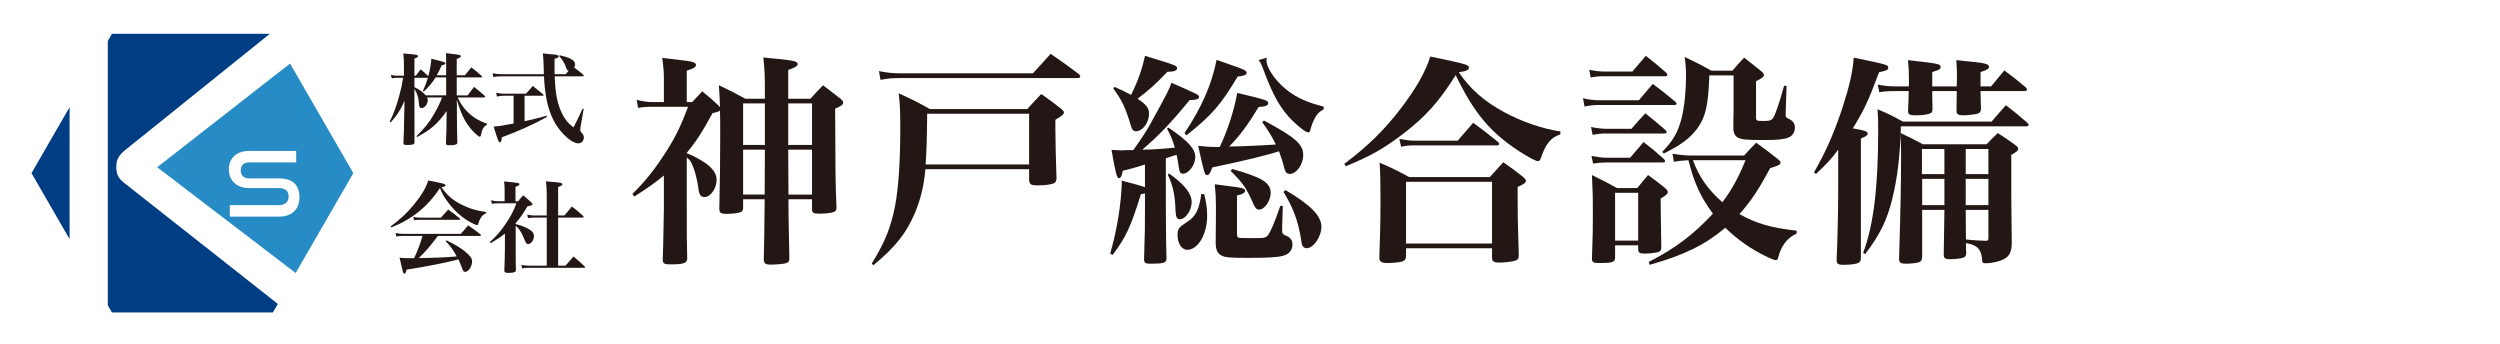
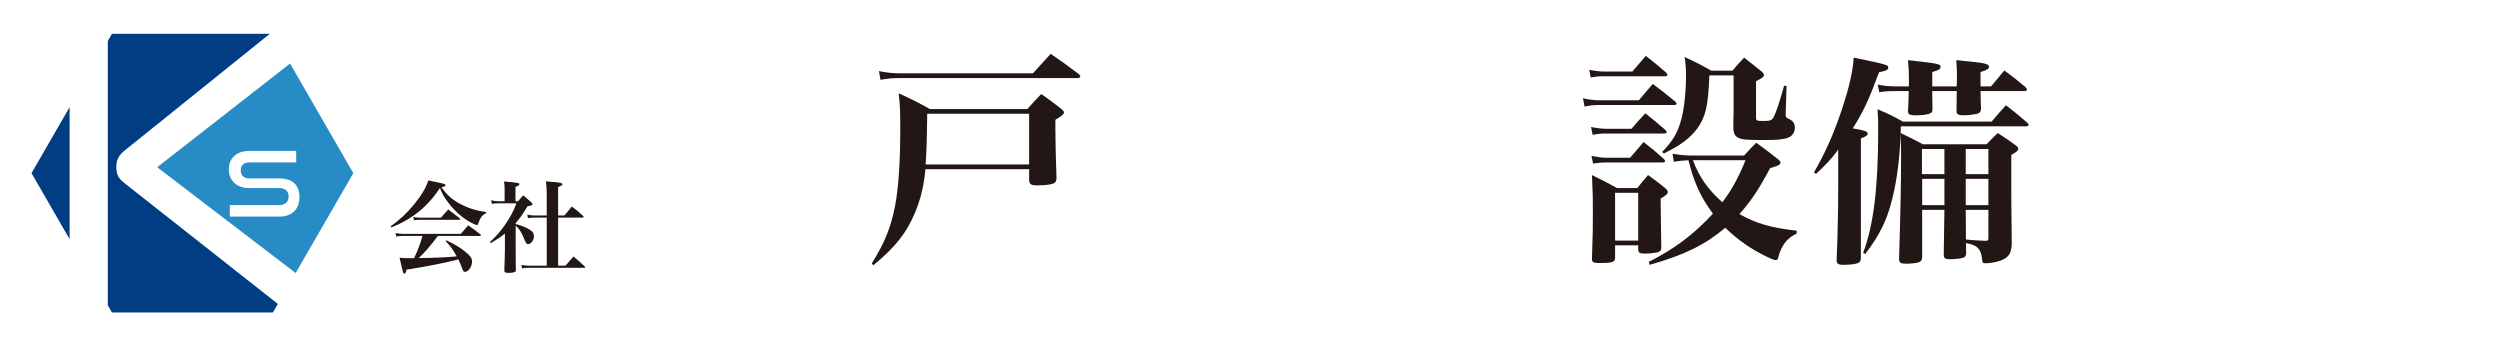
<svg xmlns="http://www.w3.org/2000/svg" version="1.1" id="レイヤー_1" width="400" height="55" viewBox="-98.5 447.89 400 55" overflow="visible" enable-background="new -98.5 447.89 400 55" xml:space="preserve">
  <g id="border">
    <rect x="-98.5" y="447.89" fill="none" width="329" height="55" />
  </g>
  <g id="logo">
-     <path fill="#221714" d="M23.881,463.686c0-4.095-0.035-4.525-0.251-6.608c1.077,0.107,1.903,0.215,2.442,0.251   c2.478,0.251,3.053,0.395,3.053,0.826c0,0.288-0.395,0.539-1.508,0.934v4.598h3.555c0.826-0.934,1.114-1.222,2.012-2.156   c1.257,0.971,1.616,1.257,2.801,2.156c0.324,0.287,0.431,0.466,0.431,0.61c0,0.323-0.323,0.575-1.292,0.97   c0.036,10.199,0.036,11.708,0.215,15.838c0,0.396-0.107,0.575-0.467,0.719c-0.323,0.145-1.4,0.252-2.298,0.252   c-0.898,0-1.149-0.145-1.149-0.683v-1.616h-3.771c0,1.76,0,2.694,0.144,9.445c0,0.468-0.144,0.646-0.575,0.79   c-0.287,0.106-1.653,0.216-2.442,0.216c-0.826,0-1.078-0.216-1.078-0.861c0.072-2.802,0.072-2.802,0.144-9.59h-3.448v1.401   c-0.036,0.358-0.108,0.502-0.288,0.608c-0.359,0.181-1.329,0.324-2.406,0.324c-0.862,0-1.114-0.181-1.114-0.826v-0.071   c0.108-5.352,0.144-7.005,0.144-11.96c0-1.724,0-2.406-0.036-3.663c-0.288,0.18-0.359,0.215-1.185,0.395   c-1.724,3.125-2.551,4.453-4.131,6.356v0.072c0.611,0.216,1.437,0.61,2.263,1.114c1.724,1.007,2.515,2.011,2.515,3.16   c0,1.329-0.97,2.729-1.904,2.729c-0.646,0-0.862-0.286-1.006-1.328c-0.215-1.688-0.682-3.304-1.221-4.31   c-0.143-0.251-0.322-0.431-0.646-0.682v7.9c0,4.524,0,5.711,0.072,8.261c-0.036,0.754-0.61,0.934-2.729,0.934   c-0.97,0-1.186-0.144-1.186-0.825c0.036-0.684,0.107-3.341,0.18-7.938v-5.459c-1.401,1.149-2.37,1.868-4.741,3.376l-0.288-0.432   c2.083-2.047,3.592-3.949,5.315-6.645c1.544-2.371,2.478-4.345,3.592-7.291H6.032c-1.185,0-1.652,0.036-2.442,0.18l-0.216-1.293   c0.97,0.251,1.688,0.359,2.586,0.359h1.76v-3.912c0-0.97-0.072-1.688-0.251-3.161c4.31,0.502,4.598,0.539,4.992,0.718   c0.251,0.108,0.395,0.251,0.395,0.396c0,0.359-0.395,0.61-1.473,0.934v5.028h0.863c0.753-0.826,0.753-0.826,1.616-1.724   c1.149,0.933,1.473,1.22,2.514,2.19c0.144,0.144,0.18,0.216,0.324,0.359c-0.036-1.364-0.072-1.868-0.18-3.52   c1.903,0.898,2.442,1.185,4.238,2.156H23.881z M23.881,464.438h-3.483v6.644h3.483V464.438z M23.881,471.837h-3.483v7.184h3.448   L23.881,471.837z M31.424,464.438h-3.807v6.644h3.807V464.438z M31.424,479.021v-7.184h-3.807l0.036,7.184H31.424z" />
    <path fill="#221714" d="M49.566,474.963c-0.252,2.729-0.755,4.739-1.652,6.932c-1.401,3.304-3.089,5.458-6.68,8.438l-0.251-0.286   c2.119-3.412,3.053-5.782,3.735-9.229c0.539-2.873,0.826-7.04,0.826-12.427c0-2.622-0.036-3.663-0.251-5.567   c2.19,1.005,2.873,1.329,4.992,2.514h15.587c0.934-1.042,1.222-1.365,2.228-2.406c1.436,1.005,1.866,1.329,3.195,2.37   c0.287,0.251,0.432,0.395,0.432,0.574c0,0.288-0.252,0.503-1.365,1.185v1.544c0,1.509,0.072,4.742,0.18,7.866   c-0.037,0.358-0.107,0.539-0.322,0.683c-0.396,0.252-1.401,0.396-2.766,0.396c-1.006,0-1.258-0.181-1.293-0.861v-1.724   L49.566,474.963L49.566,474.963z M42.131,459.267c1.257,0.252,2.191,0.359,3.556,0.359h21.082c0.933-1.042,1.903-2.082,2.837-3.125   c1.975,1.365,2.586,1.795,4.489,3.232c0.18,0.179,0.251,0.288,0.251,0.396c0,0.143-0.18,0.251-0.395,0.251H45.686   c-1.437,0-2.191,0.072-3.305,0.288L42.131,459.267z M66.158,466.092H49.852c-0.036,3.627-0.107,6.177-0.251,8.116h16.557V466.092   L66.158,466.092z" />
-     <path fill="#221714" d="M83.69,474.532c-1.149,0.323-1.4,0.395-2.55,0.683c-0.109,0.79-0.325,1.186-0.61,1.186   c-0.324,0-0.539-0.755-1.185-4.525c0.789,0.035,1.185,0.07,1.507,0.07c0.179,0,0.432,0,0.79-0.035h1.186   c1.4-1.974,2.227-3.267,2.838-4.381c2.802-5.136,2.802-5.136,3.267-6.393c4.203,1.832,4.418,1.939,4.418,2.263   c0,0.322-0.43,0.502-1.507,0.502c-2.911,3.556-4.956,5.71-7.579,7.937c1.832-0.035,2.406-0.072,5.207-0.322   c-0.359-1.257-0.573-1.759-1.257-3.053l0.253-0.144c3.16,2.155,4.273,3.376,4.273,4.705c0,1.258-1.043,2.659-1.977,2.659   c-0.395,0-0.538-0.252-0.646-0.971c-0.144-0.934-0.216-1.4-0.359-2.047c-0.252,0.072-0.252,0.072-0.754,0.215   c0,0.037-0.433,0.144-0.971,0.322v7.902c0.037,5.746,0.037,5.746,0.107,8.046v0.107c0,0.682-0.466,0.825-2.549,0.825   c-0.862,0-1.042-0.107-1.042-0.791c0.144-4.812,0.144-4.954,0.144-7.721v-2.729c-0.251,0.037-0.359,0.071-0.646,0.108   c-1.652,5.277-2.335,6.787-4.525,9.731l-0.396-0.216c1.113-3.771,1.796-8.152,1.866-11.672c2.192,0.574,2.839,0.754,3.7,1.041   v-3.628L83.69,474.532z M79.812,461.782c1.509,0.682,2.011,0.933,2.658,1.293c1.111-2.227,1.759-4.094,2.226-6.25   c4.992,1.509,5.136,1.581,5.136,1.976s-0.503,0.574-1.543,0.574c-2.048,2.12-2.839,2.837-4.777,4.311   c1.437,0.969,1.83,1.508,1.83,2.406c0,1.437-1.039,2.801-2.082,2.801c-0.396,0-0.61-0.215-0.789-0.79   c-0.899-2.981-1.401-4.095-2.838-6.034L79.812,461.782z M88.539,475.645c2.441,1.724,3.627,3.196,3.627,4.562   c0,1.33-0.97,2.766-1.903,2.766c-0.467,0-0.646-0.395-0.683-1.398c-0.072-2.516-0.396-3.951-1.222-5.711L88.539,475.645z    M94.178,478.95c0.358,1.58,0.466,2.263,0.466,3.482c0,2.945-1.473,5.424-3.159,5.424c-0.935,0-1.581-1.007-1.581-2.441   c0-0.646,0.18-1.043,0.646-1.401c0.145-0.106,0.145-0.106,0.935-0.646c1.328-0.828,1.902-2.013,2.226-4.455L94.178,478.95z    M91.017,469.181c2.729-4.059,4.346-7.722,5.136-11.709c1.007,0.36,1.868,0.646,2.37,0.826c1.832,0.611,2.443,0.898,2.443,1.222   c0,0.359-0.396,0.503-1.437,0.611c-2.694,4.525-4.167,6.213-8.19,9.409L91.017,469.181z M103.73,467.168   c5.028,2.693,6.285,3.807,6.285,5.53c0,1.508-1.076,3.018-2.156,3.018c-0.467,0-0.682-0.252-0.86-0.862   c-0.287-1.185-0.539-1.903-0.86-2.766c-1.762,0.61-5.964,1.617-10.669,2.586c-0.321,0.935-0.538,1.222-0.825,1.222   c-0.395,0-0.395,0-1.436-4.671c1.364,0.146,1.902,0.18,2.765,0.18h0.683c1.222-2.513,2.336-5.96,2.801-8.654   c4.777,1.149,4.957,1.221,4.957,1.652c0,0.359-0.43,0.538-1.544,0.61c-1.688,2.838-3.124,4.742-4.706,6.321   c1.329,0,5.641-0.18,7.473-0.322c-0.684-1.366-1.043-1.976-2.193-3.593L103.73,467.168z M96.046,480.782   c0-1.15-0.036-1.869-0.18-3.414c1.04,0.146,1.866,0.252,2.404,0.324c1.94,0.215,2.443,0.359,2.443,0.719   c0,0.322-0.396,0.573-1.293,0.754v6.033c0,0.433,0.035,0.574,0.145,0.646c0.18,0.145,0.25,0.145,2.55,0.145   c1.759,0,1.938-0.037,2.333-0.574c0.396-0.574,1.042-2.047,1.905-4.598l0.394,0.035l-0.106,3.592v0.252   c0,0.538,0.071,0.646,0.539,0.861c0.789,0.322,1.112,0.754,1.112,1.436c0,0.936-0.539,1.582-1.545,1.832   c-0.933,0.252-2.406,0.324-5.675,0.324c-2.836,0-3.52-0.072-4.093-0.359c-0.684-0.323-0.934-0.861-0.97-2.047   c0.036-2.336,0.036-2.336,0.036-3.734L96.046,480.782L96.046,480.782z M98.632,474.926c4.776,1.329,6.177,2.192,6.177,3.808   c0,1.293-0.971,2.693-1.867,2.693c-0.359,0-0.609-0.25-0.898-0.896c-1.04-2.442-1.688-3.377-3.626-5.28L98.632,474.926z    M104.197,457.113c-0.071,0.252-0.071,0.359-0.071,0.432c0,1.005,1.041,2.693,2.478,4.059c1.762,1.651,3.735,2.621,6.682,3.339   v0.431c-0.79,0.467-1.078,0.755-1.473,1.545c-0.287,0.539-0.539,1.257-0.647,1.688c-0.069,0.324-0.144,0.467-0.322,0.467   c-0.396,0-1.257-0.647-2.478-1.795c-1.977-1.939-3.197-4.13-4.742-8.296c-0.322-0.863-0.43-1.077-0.753-1.473L104.197,457.113z    M107.18,478.303c3.984,2.334,5.744,4.13,5.744,5.854c0,1.614-1.257,3.446-2.369,3.446c-0.287,0-0.503-0.144-0.646-0.396   c-0.108-0.18-0.144-0.252-0.251-1.113c-0.504-3.018-1.26-4.956-2.803-7.505L107.18,478.303z" />
-     <path fill="#221714" d="M116.593,474.102c3.808-2.874,6.394-5.388,9.159-9.016c2.297-3.017,3.842-5.71,4.598-8.153   c5.963,1.257,6.178,1.329,6.178,1.796c0,0.359-0.504,0.575-1.617,0.718c1.832,2.729,4.131,4.705,7.328,6.429   c2.836,1.508,5.925,2.585,8.941,3.053l-0.035,0.467c-1.51,0.502-2.334,1.473-3.16,3.915c-0.072,0.251-0.252,0.359-0.432,0.359   c-0.324,0-1.473-0.611-2.945-1.546c-4.705-3.087-7.256-6.14-10.2-12.21c-2.692,4.273-4.813,6.644-8.438,9.41   c-2.945,2.263-5.209,3.557-9.158,5.171L116.593,474.102z M126.469,488.754c0,0.538-0.143,0.79-0.574,0.97   c-0.285,0.107-1.473,0.251-2.369,0.251c-1.006,0-1.328-0.216-1.328-0.86v-0.252c0.107-2.693,0.18-5.459,0.18-8.729   c0-3.375-0.036-4.669-0.145-6.212c2.119,0.896,2.729,1.221,4.742,2.298h12.893l2.154-2.37c1.4,0.969,1.832,1.293,3.162,2.334   c0.319,0.287,0.465,0.467,0.465,0.61c0,0.324-0.287,0.539-1.328,1.006c0,4.67,0.035,6.32,0.18,10.811v0.215   c0,0.396-0.145,0.611-0.503,0.754c-0.358,0.146-1.759,0.324-2.586,0.324c-0.897,0-1.185-0.215-1.185-0.789v-0.108v-1.4h-13.758   V488.754L126.469,488.754z M125.393,470.114c0.971,0.18,1.76,0.288,2.406,0.288h6.932l2.479-2.874   c1.76,1.293,2.264,1.688,3.95,3.053c0.146,0.18,0.216,0.25,0.216,0.359c0,0.143-0.145,0.215-0.466,0.215h-13.22   c-0.683,0-1.147,0.035-2.01,0.215L125.393,470.114z M126.469,486.851h13.758v-9.877h-13.758V486.851z" />
    <path fill="#221714" d="M154.775,463.614c0.897,0.214,1.832,0.323,2.766,0.323h6.178c0.971-1.149,1.258-1.508,2.227-2.622   c1.58,1.185,2.082,1.58,3.593,2.837c0.144,0.143,0.216,0.251,0.216,0.323c0,0.144-0.145,0.216-0.396,0.216h-11.959   c-0.825,0-1.4,0.036-2.371,0.251L154.775,463.614z M155.781,459.053c0.861,0.179,1.688,0.287,2.479,0.287h4.418l2.153-2.514   c1.474,1.149,1.903,1.508,3.306,2.729c0.07,0.108,0.145,0.288,0.145,0.323c0,0.144-0.145,0.216-0.359,0.216h-9.732   c-0.897,0-1.293,0.036-2.19,0.18L155.781,459.053z M156.068,468.21c0.898,0.18,1.76,0.288,2.479,0.288h3.986   c1.113-1.293,1.113-1.293,2.227-2.479c1.438,1.149,1.868,1.509,3.231,2.694c0.145,0.145,0.18,0.251,0.18,0.324   c0,0.143-0.144,0.214-0.394,0.214h-9.268c-0.719,0-1.221,0.037-2.189,0.216L156.068,468.21z M156.141,472.844   c0.971,0.18,1.724,0.287,2.479,0.287h3.7c0.933-1.114,1.22-1.437,2.152-2.516c1.437,1.114,1.868,1.474,3.232,2.695   c0.145,0.18,0.216,0.252,0.216,0.359c0,0.145-0.144,0.216-0.396,0.216h-8.944c-0.753,0-1.256,0.036-2.188,0.179L156.141,472.844z    M159.913,489.185c-0.037,0.646-0.433,0.79-2.479,0.79c-1.004,0-1.221-0.106-1.221-0.718c0.145-4.131,0.145-4.956,0.145-7.506   c0-2.084,0-2.622-0.145-5.854c1.76,0.862,2.298,1.149,4.021,2.083h3.231c0.755-0.934,0.97-1.221,1.724-2.083   c1.259,0.897,1.617,1.187,2.73,2.083c0.323,0.287,0.43,0.467,0.43,0.646c0,0.285-0.25,0.503-1.147,1.041   c0.036,2.227,0.036,4.849,0.106,7.793c0,0.432-0.106,0.611-0.467,0.756c-0.322,0.105-1.398,0.25-2.119,0.25   c-0.896,0-1.113-0.145-1.113-0.719v-0.609h-3.696V489.185z M159.913,486.384h3.696v-7.649h-3.696V486.384z M188.968,485.271   c-1.509,0.646-2.516,1.977-2.981,3.914c-0.035,0.215-0.18,0.324-0.396,0.324c-0.18,0-0.754-0.217-1.329-0.504   c-2.621-1.258-4.703-2.729-6.716-4.67c-3.304,2.767-6.537,4.347-12.103,5.928l-0.146-0.467c4.167-2.119,7.146-4.346,10.271-7.723   c-1.975-2.658-3.051-5.027-3.912-8.548c-1.223,0.07-1.51,0.108-2.336,0.25l-0.215-1.292c1.078,0.18,1.976,0.287,2.838,0.287h8.619   c0.826-0.935,1.076-1.187,1.939-2.047c1.508,1.112,1.975,1.437,3.411,2.586c0.358,0.286,0.468,0.466,0.468,0.611   c0,0.322-0.396,0.502-1.652,0.861c-1.904,3.555-3.09,5.315-4.922,7.362c2.767,1.544,5.065,2.189,9.16,2.657L188.968,485.271   L188.968,485.271z M167.453,472.197c1.761-1.831,2.515-3.125,3.09-5.351c0.43-1.652,0.718-4.273,0.718-6.859   c0-1.042-0.034-1.615-0.215-2.98c1.903,0.897,2.478,1.186,4.272,2.19h3.375c0.756-0.898,1.008-1.185,1.869-2.083   c1.222,0.934,1.58,1.258,2.766,2.191c0.288,0.251,0.395,0.431,0.395,0.574c0,0.288-0.25,0.503-1.258,1.006v5.782   c0,0.54,0.108,0.575,1.151,0.575c1.077,0,1.327-0.072,1.616-0.539c0.357-0.575,0.934-2.227,1.724-5.099l0.396,0.035l-0.145,4.418   v0.287c0,0.252,0.107,0.359,0.432,0.539c0.719,0.287,1.041,0.755,1.041,1.437c0,0.719-0.396,1.329-1.041,1.58   c-0.719,0.288-1.688,0.396-3.916,0.396c-2.656,0-3.556-0.072-4.095-0.359c-0.538-0.251-0.789-0.754-0.789-1.581v-0.215v-0.97   c0.035-0.79,0.035-1.292,0.035-1.364v-5.857h-3.878c-0.18,4.849-0.575,6.609-1.939,8.512c-1.185,1.544-2.514,2.586-5.352,3.986   L167.453,472.197z M172.374,473.527c0.972,2.657,2.405,4.705,4.705,6.716c1.472-1.904,2.657-4.096,3.698-6.716H172.374z" />
    <path fill="#221714" d="M191.736,475.465c1.904-3.304,3.125-6.106,4.49-10.127c1.148-3.521,1.725-5.962,1.866-8.225   c5.39,1.114,5.531,1.15,5.531,1.616c0,0.324-0.359,0.503-1.473,0.718c-1.651,4.454-2.513,6.286-4.201,8.979   c2.011,0.359,2.37,0.467,2.37,0.863c0,0.25-0.252,0.43-1.079,0.753v13.756v5.242c0,0.504-0.071,0.647-0.251,0.826   c-0.322,0.252-1.293,0.396-2.586,0.396c-0.754,0-1.043-0.18-1.043-0.719v-0.107c0.146-3.232,0.254-7.65,0.254-11.816v-5.782   c-1.223,1.618-1.832,2.265-3.557,3.88L191.736,475.465z M199.602,488.358c1.689-4.525,2.408-10.486,2.408-19.716   c0-1.365,0-1.832-0.107-3.27c1.831,0.755,2.37,1.042,4.059,1.976h14.188c1.006-1.149,1.293-1.509,2.298-2.622   c1.544,1.185,2.012,1.58,3.376,2.765c0.18,0.18,0.252,0.287,0.252,0.396c0,0.144-0.181,0.216-0.433,0.216h-20.005   c-0.105,4.596-0.573,8.368-1.363,11.565c-0.862,3.482-2.013,5.816-4.347,8.871L199.602,488.358z M214.579,461.709   c0-0.431,0-0.431,0.036-1.724c0-0.646-0.036-1.293-0.107-2.478c1.041,0.108,1.867,0.215,2.406,0.251   c2.155,0.215,2.837,0.395,2.837,0.826c0,0.288-0.432,0.575-1.364,0.826v2.298h1.688c1.11-1.329,1.11-1.329,2.118-2.549   c1.545,1.149,2.011,1.508,3.375,2.657c0.18,0.179,0.252,0.288,0.252,0.396c0,0.18-0.181,0.251-0.502,0.251h-6.933   c0.034,1.293,0.034,2.191,0.071,2.694v0.144c0,0.359-0.144,0.611-0.467,0.754c-0.288,0.108-1.616,0.288-2.334,0.288   c-0.791,0-1.113-0.18-1.113-0.647v-0.107c0.035-2.155,0.035-2.155,0.035-3.125h-3.914c0,1.437,0,1.508,0.035,2.766   c0,0.323-0.035,0.466-0.107,0.61c-0.216,0.288-1.185,0.503-2.514,0.503c-1.006,0-1.293-0.144-1.293-0.647   c0.071-1.724,0.106-2.19,0.106-3.232h-2.227c-1.078,0-1.58,0.037-2.479,0.18l-0.252-1.221c0.862,0.181,1.796,0.287,2.73,0.287   h2.262v-1.113c0-1.292-0.035-1.868-0.143-3.088c5.063,0.575,5.207,0.61,5.207,1.114c0,0.323-0.323,0.502-1.328,0.79v2.298   L214.579,461.709L214.579,461.709z M209.048,481.464v7.506c-0.036,0.539-0.144,0.754-0.575,0.896   c-0.286,0.107-1.257,0.217-1.975,0.217c-0.897,0-1.113-0.146-1.148-0.719c0.251-8.548,0.321-11.959,0.321-16.809   c0-0.612,0-0.862-0.07-3.376c1.544,0.718,2.012,0.97,3.557,1.795h10.199c0.754-0.79,0.97-1.042,1.797-1.795   c1.292,0.826,1.687,1.113,2.873,1.975c0.285,0.217,0.396,0.396,0.396,0.503c0,0.323-0.253,0.538-1.115,1.006v6.896   c0,1.293,0.037,3.95,0.073,7.146c0,1.438-0.359,2.19-1.293,2.658c-0.646,0.358-1.903,0.646-2.91,0.646   c-0.396,0-0.539-0.106-0.539-0.574c-0.143-1.688-0.754-2.335-2.586-2.657c0,0.609,0,0.861,0.037,1.651   c-0.037,0.431-0.144,0.574-0.539,0.719c-0.357,0.107-1.437,0.216-2.011,0.216c-0.791,0-1.042-0.145-1.042-0.72   c0.071-4.165,0.107-6.571,0.107-7.182L209.048,481.464L209.048,481.464z M212.604,471.731h-3.593v4.022h3.593V471.731z    M209.048,480.708h3.558v-4.202h-3.558V480.708z M219.644,471.731h-3.627v4.022h3.627V471.731z M219.644,476.507h-3.627v4.203   h3.627V476.507z M216.017,481.464c0,1.759,0,1.867,0.034,4.74c1.259,0.144,2.191,0.18,3.161,0.216c0.359,0,0.432-0.108,0.432-0.433   v-4.523H216.017z" />
    <path fill="#013D83" d="M-79.892,474.597c0-1.059,0.289-1.828,1.54-2.791l23.027-18.511h-25.262l-0.667,1.156v42.284l0.667,1.155   h25.747l0.792-1.374l-24.593-19.369C-79.7,476.329-79.892,475.559-79.892,474.597" />
    <polygon fill="#013D83" points="-87.365,486.149 -87.365,465.035 -93.46,475.593  " />
    <path fill="#278CC5" d="M-52.091,458.058l-21.257,16.587l22.155,16.927l9.225-15.979L-52.091,458.058z M-53.855,482.55h-7.878   v-1.836h7.878c0.983,0,1.532-0.549,1.532-1.373c0-0.895-0.549-1.358-1.532-1.358h-4.827c-1.98,0-3.209-1.258-3.209-2.992   c0-1.69,1.141-2.948,3.238-2.948h7.545v1.835h-7.545c-0.839,0-1.331,0.492-1.331,1.287c0,0.795,0.506,1.272,1.316,1.272h4.813   c2.125,0,3.267,0.997,3.267,3.035C-50.588,481.234-51.658,482.55-53.855,482.55" />
-     <path fill="#221714" d="M-23.683,463.147c0.448-0.575,0.606-0.767,1.038-1.357c0.75,0.607,0.974,0.799,1.676,1.421   c0.064,0.081,0.097,0.128,0.097,0.16c0,0.063-0.081,0.112-0.176,0.112h-4.215c0.32,0.766,0.75,1.421,1.357,2.091   c0.974,1.022,1.98,1.661,3.32,2.091v0.161c-0.59,0.399-0.766,0.703-0.973,1.708c-0.049,0.159-0.096,0.239-0.192,0.239   c-0.144,0-0.686-0.463-1.181-1.005c-1.118-1.246-1.772-2.539-2.475-4.934l0.016,2.794c0.016,2.124,0.016,2.124,0.063,3.992   c0,0.19-0.032,0.285-0.128,0.334c-0.159,0.113-0.574,0.177-1.102,0.177c-0.479,0-0.591-0.063-0.591-0.352   c0.081-1.948,0.081-1.948,0.097-3.688l0.015-1.437c-1.405,2.011-2.554,3.017-4.726,4.152l-0.096-0.128   c1.357-1.341,1.996-2.141,2.842-3.593c0.527-0.926,0.926-1.724,1.262-2.602h-2.411c0.095,0.192,0.111,0.287,0.111,0.431   c0,0.623-0.511,1.277-0.99,1.277c-0.256,0-0.383-0.191-0.415-0.687c-0.096-1.118-0.288-1.708-0.734-2.379v0.783   c0,3.417,0,5.859,0.016,7.679c0,0.416-0.208,0.496-1.229,0.496c-0.431,0-0.543-0.064-0.543-0.335   c0.08-1.821,0.08-1.821,0.144-5.333l0.032-1.39c-0.67,1.518-1.245,2.411-2.219,3.449l-0.159-0.112   c0.654-1.309,1.038-2.363,1.5-4.04c0.319-1.149,0.447-1.725,0.654-2.985h-0.958c-0.367,0-0.542,0.016-0.862,0.096l-0.128-0.575   c0.351,0.112,0.607,0.143,0.99,0.143h1.086v-1.628c0-0.767-0.016-1.166-0.096-1.933c0.495,0.048,0.862,0.081,1.117,0.096   c0.975,0.097,1.246,0.16,1.246,0.335c0,0.145-0.16,0.24-0.591,0.383V460h0.239c0.335-0.462,0.447-0.606,0.767-1.022   c0.559,0.48,0.687,0.591,1.214,1.102c0.303-1.149,0.399-1.693,0.494-2.793c2.012,0.495,2.251,0.575,2.251,0.75   c0,0.127-0.128,0.191-0.607,0.303c-0.335,0.782-0.495,1.07-0.782,1.596h1.501v-1.707c0-0.926,0-1.166-0.032-1.835   c0.463,0.063,0.814,0.111,1.054,0.127c1.15,0.128,1.325,0.175,1.325,0.367c0,0.144-0.16,0.239-0.654,0.431v2.618h1.309   c0.447-0.559,0.591-0.75,1.022-1.277c0.734,0.575,0.942,0.751,1.645,1.374c0.064,0.064,0.096,0.112,0.096,0.144   c0,0.064-0.063,0.096-0.16,0.096h-3.911v2.875h1.74V463.147z M-27.115,460.272h-1.692c-0.463,0.783-1.149,1.597-1.9,2.268   l-0.128-0.096c0.367-0.83,0.511-1.197,0.799-2.107h-2.155v1.5c0.846,0.416,1.261,0.718,1.82,1.31h3.257v-2.875H-27.115z" />
-     <path fill="#221714" d="M-11.486,459.763c-0.016-0.463-0.032-0.735-0.032-1.31c-0.032-1.021-0.048-1.325-0.128-2.011   c2.124,0.191,2.235,0.208,2.427,0.303c0.064,0.033,0.112,0.113,0.112,0.161c0,0.159-0.16,0.255-0.655,0.383   c-0.016,0.766-0.016,1.229-0.016,1.42c0,0.287,0,0.463,0.016,1.054h1.772c0.255-0.288,0.32-0.367,0.495-0.575   c-0.271-0.032-0.303-0.08-0.495-0.655c-0.191-0.526-0.447-0.957-1.022-1.675l0.064-0.128c0.958,0.239,1.325,0.351,1.693,0.542   c0.542,0.272,0.766,0.543,0.766,0.911c0,0.175-0.032,0.287-0.144,0.511c0.688,0.495,0.799,0.59,1.438,1.133   c0.063,0.08,0.096,0.128,0.096,0.175c0,0.064-0.08,0.096-0.191,0.096h-4.455c0.048,1.405,0.144,2.379,0.304,3.273   c0.223,1.277,0.702,2.539,1.325,3.481c0.335,0.511,0.623,0.814,1.373,1.421c0.671-1.277,0.862-1.693,1.453-3.001l0.175,0.047   l-0.479,2.763c-0.032,0.191-0.064,0.431-0.064,0.559c0,0.208,0.048,0.302,0.303,0.591c0.192,0.239,0.271,0.414,0.271,0.655   c0,0.51-0.399,0.942-0.861,0.942c-0.64,0-1.501-0.543-2.428-1.501c-1.58-1.645-2.49-3.784-2.874-6.737   c-0.111-0.783-0.16-1.422-0.224-2.492h-6.754c-0.591,0-0.974,0.032-1.357,0.112l-0.096-0.606c0.416,0.096,0.974,0.16,1.453,0.16   h6.739V459.763z M-14.568,467.283c1.149-0.24,2.156-0.495,3.513-0.878l0.064,0.192c-1.917,1.085-4.519,2.268-7.201,3.257   c-0.08,0.606-0.159,0.814-0.335,0.814c-0.192,0-0.32-0.335-0.99-2.522c0.83-0.063,1.357-0.144,3.193-0.495v-4.438h-1.581   c-0.399,0-0.734,0.033-1.101,0.128l-0.097-0.622c0.399,0.111,0.798,0.158,1.198,0.158h3.561c0.479-0.542,0.639-0.718,1.102-1.229   c0.703,0.559,0.926,0.735,1.629,1.326c0.063,0.08,0.079,0.111,0.079,0.143c0,0.064-0.064,0.095-0.144,0.095h-2.89V467.283z" />
    <path fill="#221714" d="M-35.993,484.109c1.485-1.086,2.603-2.124,3.704-3.465c1.214-1.47,1.933-2.683,2.316-3.88   c0.543,0.111,0.973,0.191,1.261,0.256c1.149,0.223,1.501,0.335,1.501,0.512c0,0.143-0.128,0.207-0.654,0.317   c0.942,1.325,1.771,2.045,3.208,2.778c1.229,0.623,2.22,0.927,3.944,1.197v0.176c-0.527,0.224-0.783,0.512-1.085,1.166   c-0.064,0.143-0.144,0.397-0.192,0.525c-0.047,0.16-0.096,0.208-0.191,0.208c-0.16,0-0.798-0.286-1.373-0.639   c-1.182-0.703-2.251-1.677-3.178-2.892c-0.687-0.895-1.021-1.469-1.373-2.395c-1.979,2.984-4.423,4.966-7.776,6.307   L-35.993,484.109z M-28.44,485.642c-1.214,1.613-2.076,2.619-3.066,3.544c2.97-0.048,4.471-0.128,6.083-0.271   c-0.639-1.135-0.926-1.549-1.772-2.442l0.128-0.128c1.277,0.605,2.107,1.102,2.937,1.755c0.831,0.672,1.166,1.119,1.166,1.597   c0,0.832-0.575,1.693-1.118,1.693c-0.208,0-0.271-0.08-0.448-0.495c-0.303-0.813-0.399-1.022-0.639-1.519   c-0.144,0.05-0.144,0.05-0.367,0.113c-1.629,0.432-4.663,1.037-7.919,1.547c-0.112,0.48-0.191,0.641-0.351,0.641   c-0.175,0-0.175,0-0.766-2.555c0.638,0.063,1.021,0.08,1.804,0.08h0.527c0.606-1.311,0.894-2.076,1.341-3.562h-3.193   c-0.351,0-0.576,0.017-0.99,0.097l-0.128-0.576c0.463,0.112,0.782,0.145,1.166,0.145h9.276c0.511-0.605,0.671-0.782,1.182-1.355   c0.862,0.605,1.134,0.781,1.948,1.438c0.064,0.048,0.096,0.111,0.096,0.143c0,0.064-0.08,0.112-0.176,0.112L-28.44,485.642   L-28.44,485.642z M-32.384,482.592c0.447,0.097,0.75,0.128,1.182,0.128h3.257c0.496-0.59,0.655-0.766,1.166-1.309   c0.783,0.573,1.022,0.766,1.805,1.388c0.079,0.063,0.112,0.112,0.112,0.159c0,0.064-0.064,0.097-0.192,0.097h-6.243   c-0.319,0-0.526,0.017-0.958,0.08L-32.384,482.592z" />
    <path fill="#221714" d="M-15.989,483.741c0.686,0.178,0.911,0.256,1.405,0.463c1.102,0.465,1.517,0.879,1.517,1.485   c0,0.622-0.479,1.261-0.942,1.261c-0.223,0-0.351-0.158-0.542-0.639c-0.48-1.213-0.863-1.835-1.438-2.314v3.545   c0,1.645,0,2.539,0.032,3.546c0,0.159-0.032,0.223-0.128,0.286c-0.159,0.111-0.542,0.176-1.021,0.176   c-0.543,0-0.687-0.079-0.703-0.367c0.048-1.293,0.096-2.794,0.096-3.513v-2.41c-0.687,0.56-1.166,0.878-2.268,1.532l-0.127-0.191   c1.038-0.941,1.676-1.677,2.442-2.794c0.863-1.262,1.341-2.156,1.789-3.385h-2.858c-0.527,0-0.718,0.016-1.069,0.079l-0.112-0.574   c0.383,0.111,0.766,0.16,1.197,0.16h0.958v-1.821c0-0.591-0.016-0.813-0.095-1.342c2.362,0.209,2.458,0.241,2.458,0.448   c0,0.144-0.144,0.238-0.623,0.414v2.301h0.415c0.351-0.432,0.447-0.545,0.83-0.942c0.591,0.495,0.766,0.654,1.309,1.149   c0.144,0.158,0.176,0.207,0.176,0.255c0,0.159-0.144,0.224-0.814,0.352c-0.702,1.183-1.181,1.884-1.884,2.683L-15.989,483.741   L-15.989,483.741z M-12.891,482.704c-0.527,0-0.734,0.016-1.133,0.095l-0.112-0.574c0.479,0.112,0.719,0.144,1.246,0.144h1.868   v-3.336c0-0.862-0.032-1.293-0.127-2.125c0.527,0.049,0.942,0.08,1.213,0.098c1.118,0.096,1.421,0.175,1.421,0.367   c0,0.16-0.192,0.271-0.687,0.431v4.565h1.006c0.527-0.621,0.687-0.813,1.197-1.437c0.814,0.623,1.054,0.83,1.805,1.517   c0.064,0.064,0.08,0.111,0.08,0.145c0,0.064-0.064,0.111-0.16,0.111h-3.928v7.695h1.182c0.606-0.703,0.606-0.703,1.277-1.469   c0.782,0.654,1.022,0.863,1.788,1.581c0.063,0.063,0.08,0.095,0.08,0.144s-0.063,0.08-0.16,0.08h-8.638   c-0.575,0-0.846,0.016-1.277,0.096l-0.127-0.56c0.446,0.097,0.846,0.128,1.389,0.128h2.666v-7.695H-12.891L-12.891,482.704z" />
  </g>
</svg>